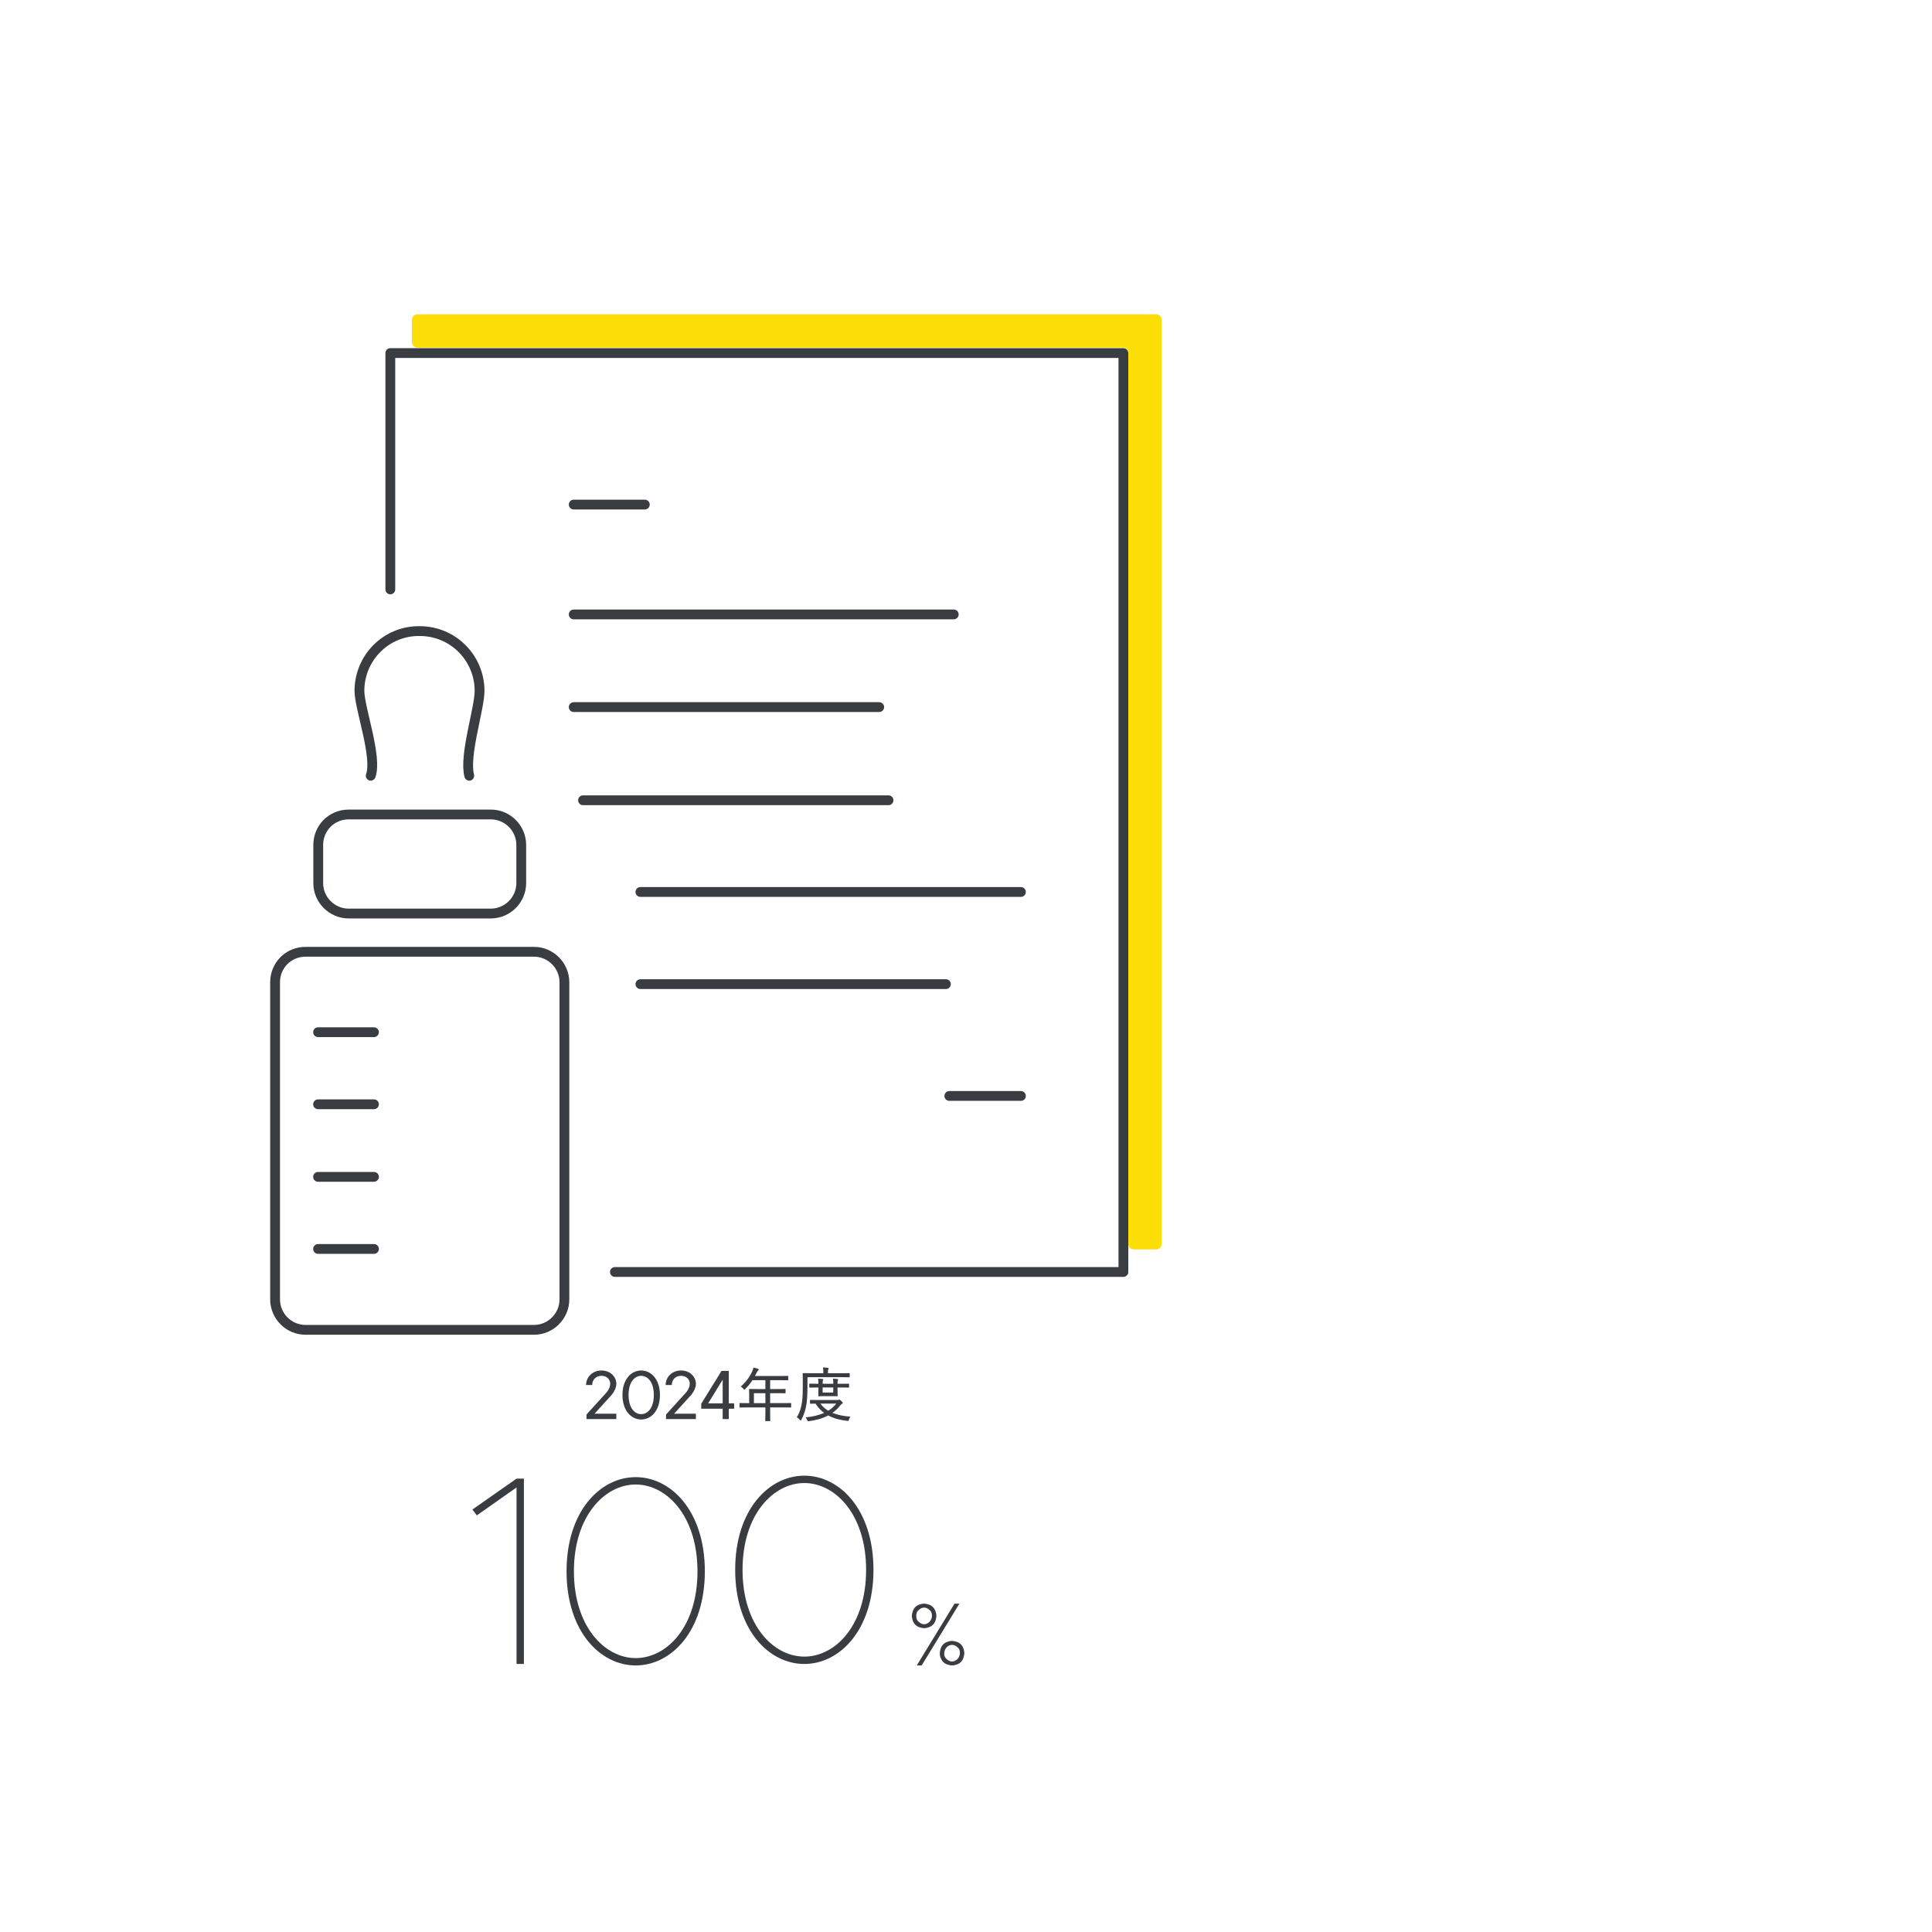
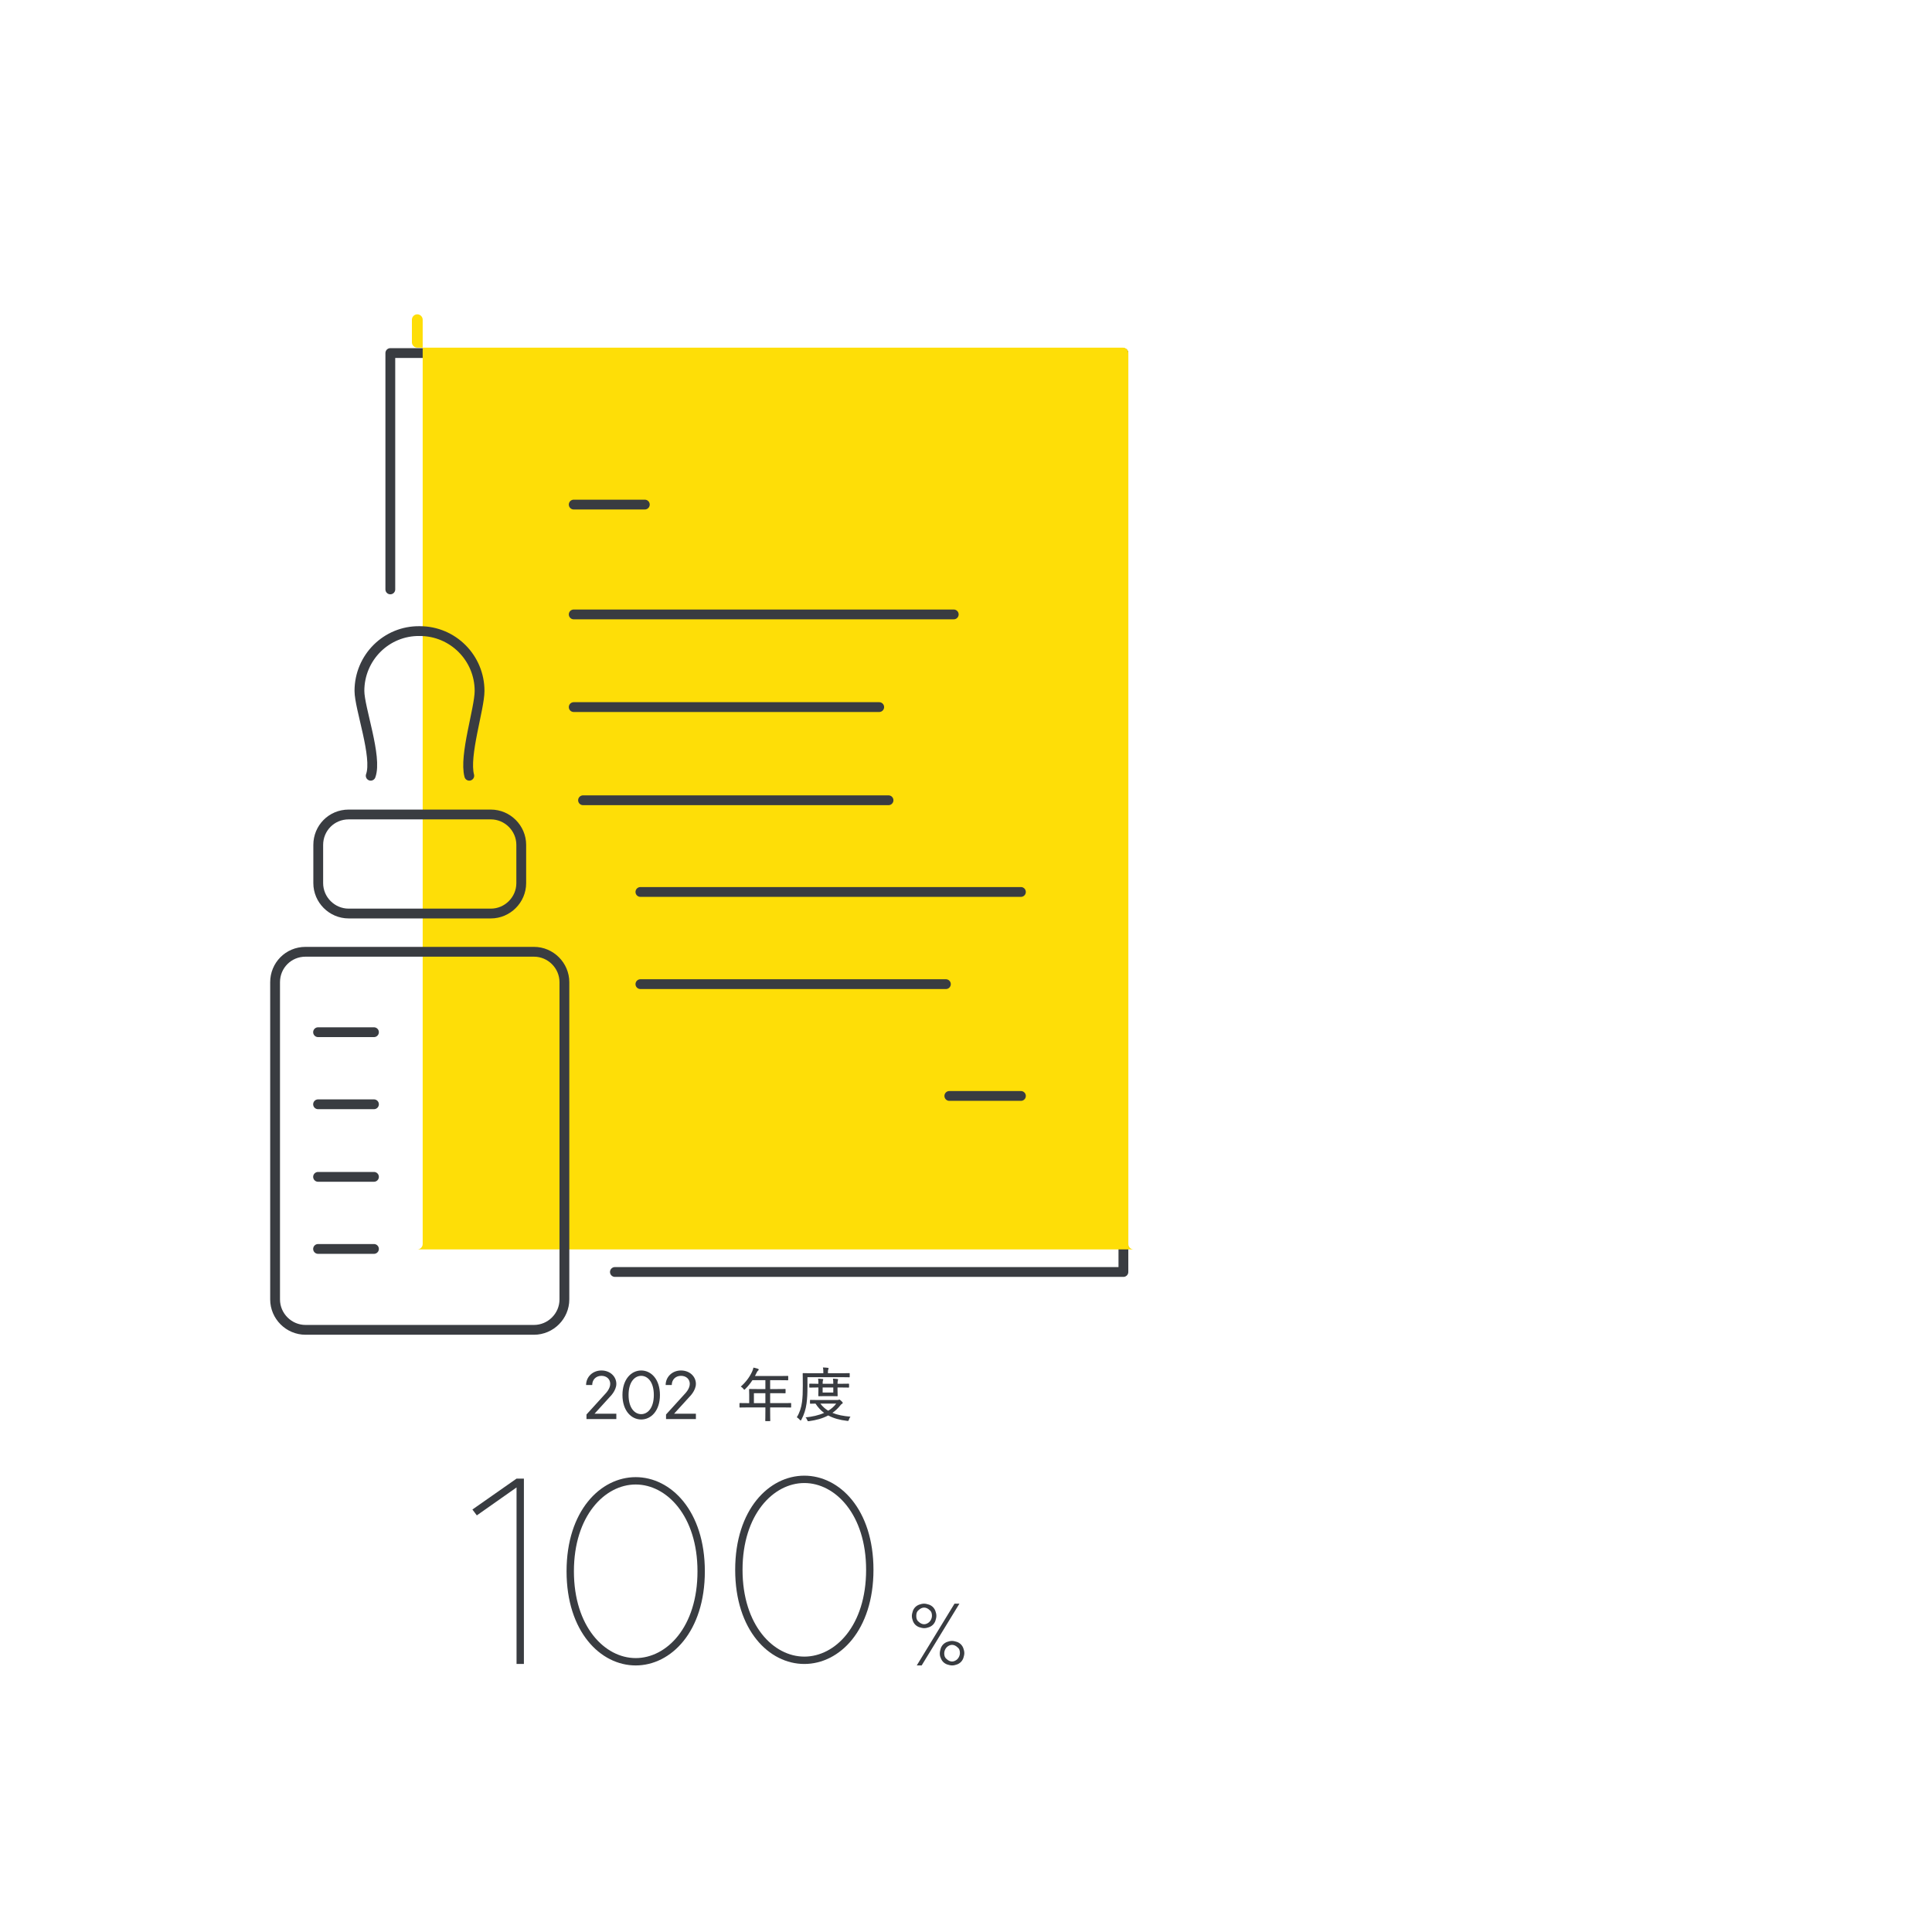
<svg xmlns="http://www.w3.org/2000/svg" id="_レイヤー_1" data-name="レイヤー_1" version="1.1" viewBox="0 0 394 394">
  <defs>
    <style>
      .st0, .st1 {
        fill: none;
      }

      .st2 {
        fill: #fede07;
      }

      .st3 {
        isolation: isolate;
      }

      .st1 {
        stroke: #393c41;
        stroke-linecap: round;
        stroke-linejoin: round;
        stroke-width: 2px;
      }

      .st4 {
        fill: #393c41;
      }
    </style>
  </defs>
  <g>
    <path class="st1" d="M79.6,120.2v-48.2h149.5v187.4h-103.7" />
-     <path class="st2" d="M235.8,254.8h-4.6c-.6,0-1.1-.5-1.1-1.1V72c0-.6-.5-1.1-1.1-1.1H85.1c-.6,0-1.1-.5-1.1-1.1v-4.6c0-.6.5-1.1,1.1-1.1h150.7c.6,0,1.1.5,1.1,1.1h0v188.5c0,.6-.5,1.1-1.1,1.1Z" />
+     <path class="st2" d="M235.8,254.8h-4.6c-.6,0-1.1-.5-1.1-1.1V72c0-.6-.5-1.1-1.1-1.1H85.1c-.6,0-1.1-.5-1.1-1.1v-4.6c0-.6.5-1.1,1.1-1.1c.6,0,1.1.5,1.1,1.1h0v188.5c0,.6-.5,1.1-1.1,1.1Z" />
    <path class="st1" d="M62.3,194.1h46.6c3.4,0,6.2,2.8,6.2,6.2v64.7c0,3.4-2.8,6.2-6.2,6.2h-46.6c-3.4,0-6.2-2.8-6.2-6.2v-64.7c0-3.4,2.7-6.2,6.2-6.2Z" />
    <path class="st1" d="M71.1,166.1h29c3.4,0,6.2,2.8,6.2,6.2v7.8c0,3.4-2.8,6.2-6.2,6.2h-29c-3.4,0-6.2-2.8-6.2-6.2v-7.8c0-3.4,2.7-6.2,6.2-6.2Z" />
    <path class="st1" d="M75.6,158.2c1.4-3.8-2.3-13.8-2.3-17.3,0-6.8,5.5-12.3,12.3-12.2,6.8,0,12.2,5.5,12.2,12.2,0,3.6-3.2,13.2-2.1,17.3" />
    <g>
      <line class="st1" x1="64.864" y1="210.5" x2="76.264" y2="210.5" />
      <line class="st1" x1="64.864" y1="225.2" x2="76.264" y2="225.2" />
      <line class="st1" x1="64.864" y1="240" x2="76.264" y2="240" />
      <line class="st1" x1="64.864" y1="254.7" x2="76.264" y2="254.7" />
    </g>
    <line class="st1" x1="117" y1="102.9" x2="131.5" y2="102.9" />
    <line class="st1" x1="193.6" y1="223.5" x2="208.2" y2="223.5" />
    <line class="st1" x1="117" y1="125.3" x2="194.5" y2="125.3" />
    <line class="st1" x1="117" y1="144.2" x2="179.3" y2="144.2" />
    <line class="st1" x1="130.6" y1="181.9" x2="208.2" y2="181.9" />
    <line class="st1" x1="130.6" y1="200.7" x2="192.9" y2="200.7" />
    <line class="st1" x1="118.9" y1="163.2" x2="181.2" y2="163.2" />
  </g>
  <rect class="st0" width="394" height="394" />
  <g>
    <path class="st4" d="M125.691,288.308v1.091h-6.088v-.935l3.904-4.294s.938-.938.938-1.952c0-.937-.704-1.64-1.798-1.64s-1.876.781-1.876,1.872h-1.247c0-1.637,1.325-2.963,3.123-2.963s3.044,1.248,3.044,2.729c0,1.405-1.324,2.654-1.324,2.654l-3.126,3.437h4.451Z" />
    <path class="st4" d="M130.762,289.482c-2.029,0-3.821-1.794-3.821-4.997s1.792-4.998,3.821-4.998,3.821,1.794,3.821,4.998-1.792,4.997-3.821,4.997ZM130.762,288.392c1.326,0,2.575-1.25,2.575-3.906s-1.249-3.907-2.575-3.907-2.575,1.25-2.575,3.907,1.249,3.906,2.575,3.906Z" />
    <path class="st4" d="M141.916,288.308v1.091h-6.088v-.935l3.904-4.294s.938-.938.938-1.952c0-.937-.704-1.64-1.798-1.64s-1.876.781-1.876,1.872h-1.247c0-1.637,1.325-2.963,3.123-2.963s3.044,1.248,3.044,2.729c0,1.405-1.324,2.654-1.324,2.654l-3.126,3.437h4.451Z" />
-     <path class="st4" d="M149.715,287.286h-1.092v2.112h-1.247v-2.112h-4.368v-1.013l4.134-6.702h1.48v6.624h1.092v1.091ZM147.377,286.195v-4.831l-2.964,4.831h2.964Z" />
    <path class="st4" d="M152.464,287.022c-1.104,0-1.476.024-1.548.024-.096,0-.108-.012-.108-.12v-.696c0-.096.012-.107.108-.107.072,0,.444.023,1.548.023h.324v-1.728c0-.684-.024-.984-.024-1.056,0-.097.012-.108.12-.108.06,0,.48.024,1.668.024h1.536v-1.812h-2.64c-.396.612-.876,1.212-1.452,1.788-.096.108-.156.156-.204.156-.048,0-.096-.061-.192-.181-.168-.216-.348-.359-.528-.455,1.08-.96,1.812-1.98,2.304-3.049.132-.3.228-.563.276-.827.348.071.66.155.912.239.12.048.168.097.168.181s-.048.119-.132.191c-.096.072-.18.181-.3.433-.108.228-.216.456-.336.672h5.016c1.188,0,1.596-.024,1.656-.024.096,0,.108.012.108.108v.684c0,.096-.012.108-.108.108-.06,0-.468-.024-1.656-.024h-1.92v1.812h1.38c1.188,0,1.584-.024,1.656-.024.096,0,.108.012.108.108v.659c0,.108-.012.12-.108.12-.072,0-.468-.023-1.656-.023h-1.38v2.027h2.64c1.092,0,1.476-.023,1.536-.023.096,0,.108.012.108.107v.696c0,.108-.012.12-.108.12-.06,0-.444-.024-1.536-.024h-2.64v.721c0,1.308.024,1.908.024,1.968,0,.108-.012.108-.108.108h-.792c-.108,0-.12,0-.12-.108,0-.072.024-.66.024-1.968v-.721h-3.624ZM156.088,286.146v-2.027h-2.34v2.027h2.34Z" />
    <path class="st4" d="M164.668,282.715c0,1.572-.048,2.412-.192,3.54-.144,1.116-.504,2.268-1.044,3.252-.06.12-.096.18-.144.18s-.096-.048-.192-.155c-.204-.229-.432-.408-.6-.504.54-.853.924-1.956,1.068-3.145.12-.996.156-1.8.156-3.312,0-1.656-.024-2.364-.024-2.437,0-.096.012-.107.108-.107.072,0,.48.023,1.656.023h2.448v-.204c0-.372-.012-.684-.084-.972.384.012.684.036.996.072.108.012.168.06.168.096,0,.084-.036.144-.072.228-.048.108-.072.276-.072.553v.228h2.7c1.164,0,1.56-.023,1.632-.023.108,0,.108.012.108.107v.636c0,.097,0,.108-.108.108-.072,0-.468-.024-1.632-.024h-6.876v1.86ZM170.788,285.511c.132,0,.192-.023.24-.048.06-.024.096-.036.132-.036.084,0,.168.048.396.265.228.216.312.323.312.384,0,.096-.036.144-.132.191-.12.061-.228.156-.396.372-.48.601-1.008,1.092-1.584,1.488,1.008.42,2.22.66,3.684.78-.132.144-.24.359-.312.588-.096.288-.096.3-.396.264-1.464-.168-2.748-.516-3.828-1.104-1.188.636-2.508.972-3.9,1.164-.276.035-.288.023-.396-.252-.084-.204-.192-.396-.336-.517,1.344-.12,2.652-.408,3.792-.912-.684-.504-1.26-1.128-1.752-1.896-.708.012-.96.023-1.02.023-.096,0-.108-.012-.108-.107v-.564c0-.096.012-.107.108-.107.072,0,.456.023,1.62.023h3.876ZM171.352,282.199c1.2,0,1.62-.024,1.68-.024.108,0,.12.012.12.12v.576c0,.096-.012.107-.12.107-.06,0-.48-.023-1.68-.023h-.552v.516c0,.732.024,1.092.024,1.152,0,.107-.012.12-.108.12-.072,0-.348-.024-1.188-.024h-1.344c-.852,0-1.116.024-1.176.024-.12,0-.132-.013-.132-.12,0-.072.024-.42.024-1.152v-.516h-.24c-.984,0-1.44.023-1.5.023-.108,0-.12-.012-.12-.107v-.576c0-.108.012-.12.12-.12.06,0,.516.024,1.5.024h.24c0-.444-.012-.792-.06-1.044.312.012.624.036.9.071.096.013.144.049.144.084,0,.084-.024.133-.06.204-.048.108-.06.324-.06.685h2.172c0-.444-.024-.792-.072-1.044.312.012.636.036.9.071.096.013.156.049.156.084,0,.084-.024.133-.048.204-.048.108-.072.324-.072.685h.552ZM167.296,286.243c.456.6.984,1.08,1.608,1.452.636-.385,1.188-.864,1.632-1.452h-3.24ZM169.936,282.955h-2.172v1.032h2.172v-1.032Z" />
  </g>
  <g>
    <path class="st4" d="M194.659,327.039h1l-7.7,12.6h-1l7.7-12.6ZM195.759,337.139c0-.5-.1-.9-.5-1.2-.3-.3-.7-.5-1.1-.5s-.8.2-1.1.5c-.3.3-.5.8-.5,1.2,0,.5.1.9.5,1.2.3.3.7.5,1.1.5s.8-.2,1.1-.5c.3-.3.5-.8.5-1.2ZM191.659,337.139c0-.3.1-.7.2-1s.3-.6.5-.8c.2-.2.5-.4.8-.5s.6-.2,1-.2c.3,0,.7.1,1,.2s.6.3.8.5c.2.2.4.5.5.8s.2.6.2,1c0,.3-.1.7-.2,1s-.3.6-.5.8c-.2.2-.5.4-.8.5s-.6.2-1,.2c-.3,0-.7-.1-1-.2s-.6-.3-.8-.5c-.2-.2-.4-.5-.5-.8-.2-.4-.2-.7-.2-1ZM186.859,329.539c0,.5.1.9.5,1.2.3.3.7.5,1.1.5s.8-.2,1.1-.5c.3-.3.5-.8.5-1.2,0-.5-.1-.9-.5-1.2-.3-.3-.7-.5-1.1-.5s-.8.2-1.1.5c-.4.3-.5.7-.5,1.2ZM190.959,329.539c0,.3-.1.7-.2,1s-.3.6-.5.8c-.2.2-.5.4-.8.5s-.6.2-1,.2c-.3,0-.7-.1-1-.2s-.6-.3-.8-.5c-.2-.2-.4-.5-.5-.8s-.2-.6-.2-1c0-.3.1-.7.2-1s.3-.6.5-.8c.2-.2.5-.4.8-.5s.6-.2,1-.2c.3,0,.7.1,1,.2s.6.3.8.5c.2.2.4.5.5.8s.2.6.2,1h0Z" />
    <g class="st3">
      <path class="st4" d="M115.541,320.439c0-12.3,6.9-19.2,14.1-19.2s14.1,6.9,14.1,19.2-6.9,19.2-14.1,19.2-14.1-6.9-14.1-19.2ZM142.241,320.439c0-11.3-6.3-17.7-12.6-17.7s-12.6,6.4-12.6,17.7,6.3,17.7,12.6,17.7,12.6-6.3,12.6-17.7Z" />
    </g>
    <g class="st3">
      <path class="st4" d="M149.929,320.139c0-12.3,6.9-19.2,14.1-19.2s14.1,6.9,14.1,19.2-6.9,19.2-14.1,19.2-14.1-6.9-14.1-19.2ZM176.629,320.139c0-11.3-6.3-17.7-12.6-17.7s-12.6,6.4-12.6,17.7,6.3,17.7,12.6,17.7,12.6-6.3,12.6-17.7Z" />
    </g>
    <path class="st4" d="M105.341,303.339l-8.1,5.7-.9-1.2,9-6.3h1.5v37.8h-1.5v-36Z" />
  </g>
</svg>